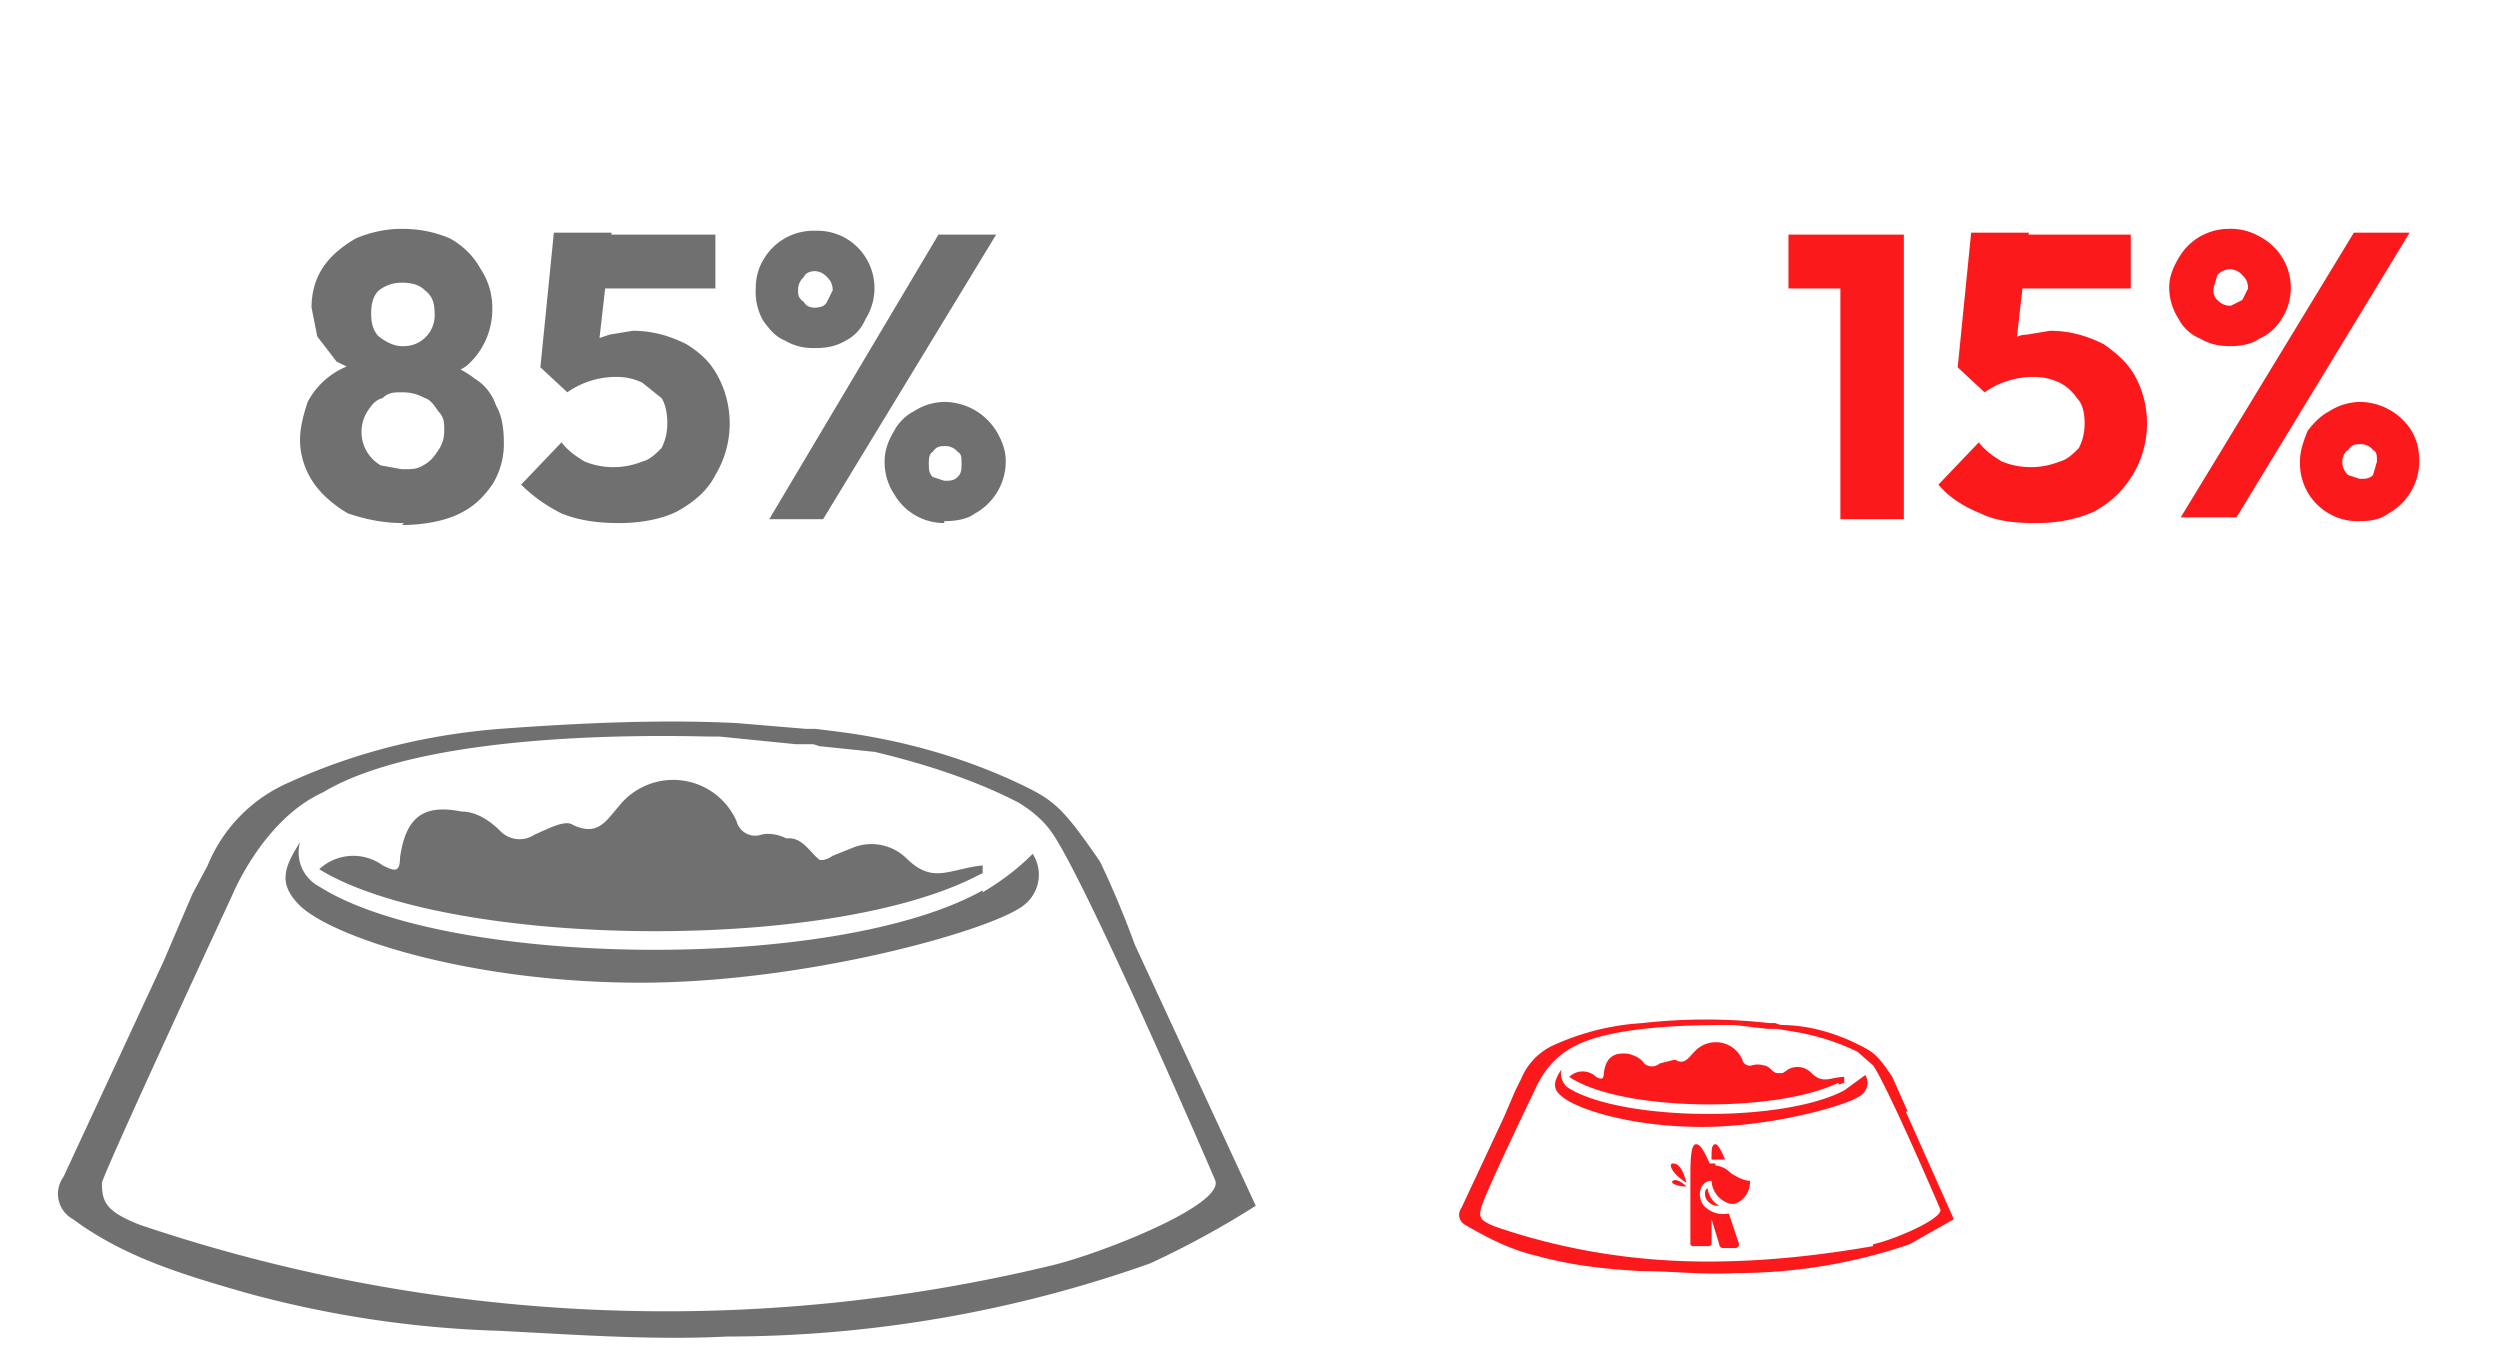
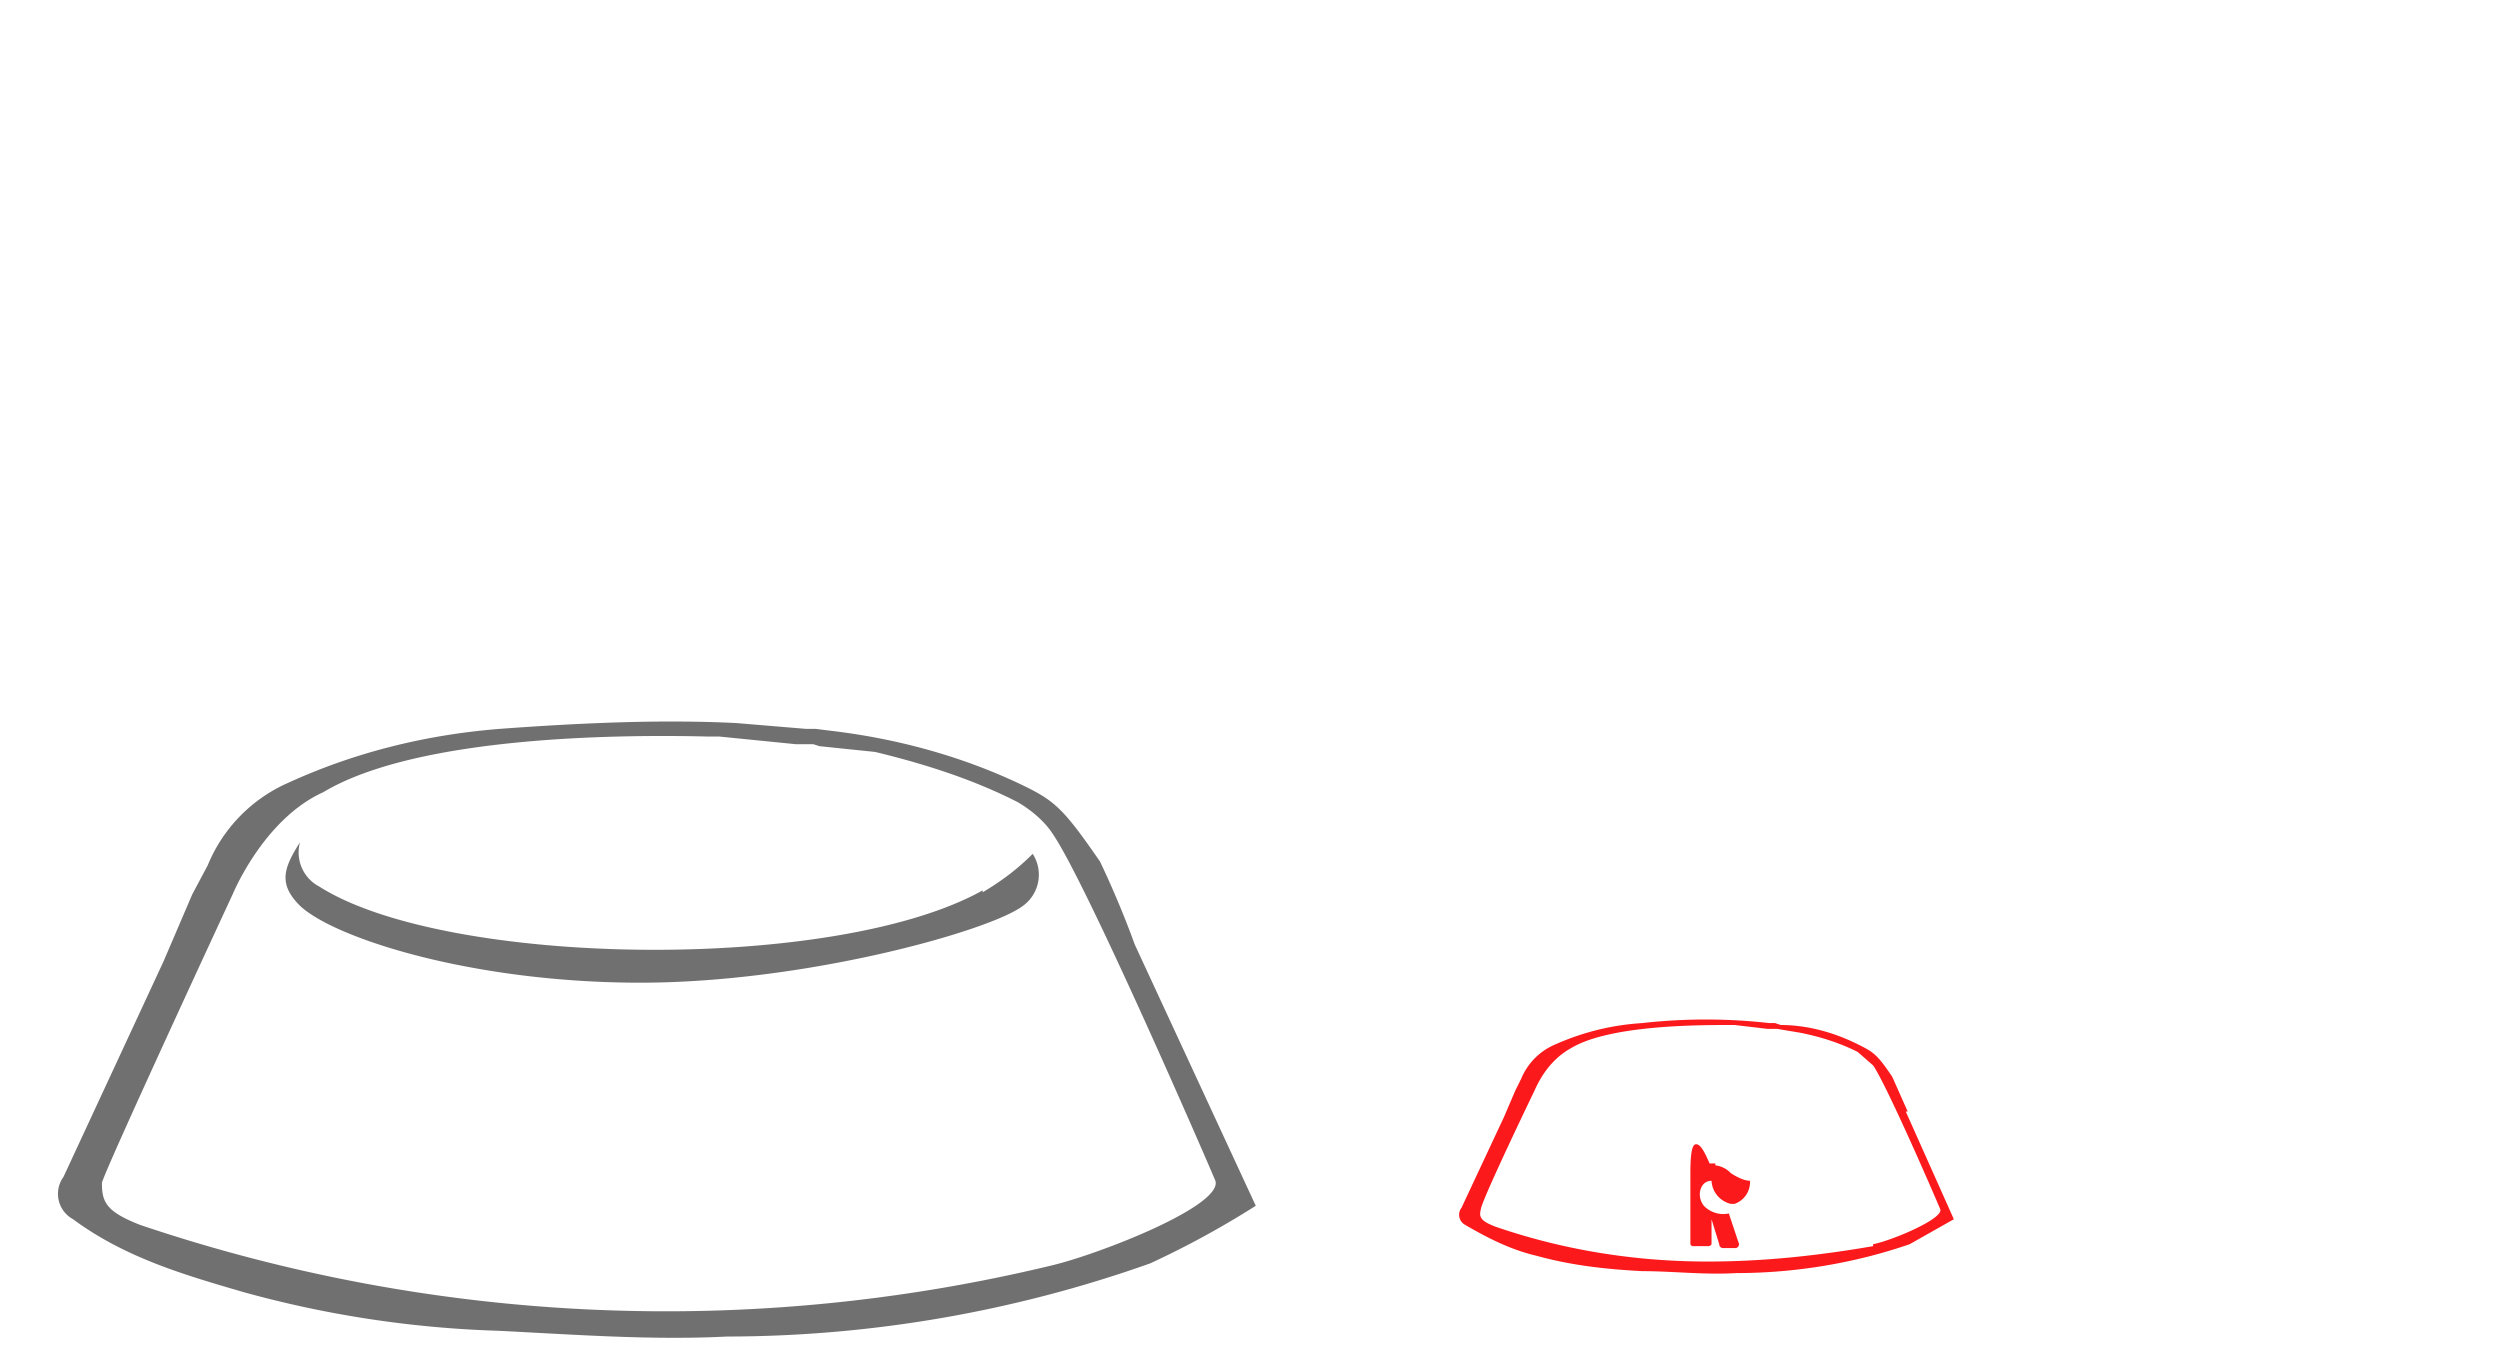
<svg xmlns="http://www.w3.org/2000/svg" fill="none" viewBox="0 0 130 70">
  <path d="M89.2 60.5h-.3c-.3-.7-.5-1-.7-1-.2 0-.3.4-.3 1.5v3.7a.2.2 0 0 0 .1.1h.8a.2.2 0 0 0 .2-.1v-1.3l.4 1.3a.2.2 0 0 0 .2.2h.6a.2.2 0 0 0 .2-.3l-.5-1.5a1.4 1.4 0 0 1-1.3-.4c-.4-.5-.2-1.3.4-1.3a1.3 1.3 0 0 0 1 1.2h.2a1.2 1.2 0 0 0 .8-1.2c-.3 0-.7-.2-1-.4a1.3 1.3 0 0 0-.8-.4ZM99.2 57.8Z" fill="#FC191C" />
-   <path d="M89.2 59.5c-.2 0-.2.3-.2.8h.7s-.3-.8-.5-.8ZM88.7 62.3a.7.7 0 0 0 .7.4 1.2 1.2 0 0 1-.6-.9c-.1 0-.2.2-.1.5ZM87 61.4c-.2.1.2.3.7.3-.3-.3-.6-.4-.7-.3ZM95.9 56.7c-3.2 1.7-11.5 1.6-14.3-.1a.9.9 0 0 1-.4-1c-.4.6-.5 1 0 1.4.8.7 3.7 1.6 7.3 1.6 3.6 0 7.5-1.1 8.2-1.6a.8.8 0 0 0 .3-1.1l-1.1.8ZM87 60.5c-.3 0 0 .6.7 1-.2-.7-.4-1-.7-1Z" fill="#FC191C" />
  <path d="m99.2 57.8-.8-1.8c-.8-1.2-1-1.3-1.8-1.7-1.2-.6-2.6-1-4-1l-.3-.1H92a29.4 29.4 0 0 0-6.6 0 13 13 0 0 0-4.5 1.1 3.3 3.3 0 0 0-1.8 1.8l-.3.6-.6 1.4-2.2 4.7a.6.6 0 0 0 .2.9c1.2.7 2.4 1.3 3.7 1.6 1.8.5 3.6.7 5.5.8 1.6 0 3.2.2 4.9.1 3 0 6.1-.5 9-1.5l2.3-1.3-2.5-5.6Zm-1.8 7c-2.9.5-5.7.8-8.6.8-3.8 0-7.5-.6-11-1.8-.8-.3-.9-.5-.8-.9 0-.4 2.8-6.2 2.8-6.2.4-.9 1-1.7 1.9-2.2 2-1.2 6.6-1.2 8.3-1.2h.2l1.7.2h.5l1.2.2c1 .2 2 .5 3 1l.8.7c.7 1 3.3 7 3.5 7.5.1.5-2.5 1.6-3.5 1.8Z" fill="#FC191C" />
-   <path d="m95.6 56.4.3-.1V56c-.7 0-1.1.4-1.7-.2a1 1 0 0 0-1.2-.2l-.3.2h-.3c-.2 0-.4-.4-.7-.4a1 1 0 0 0-.6 0 .4.4 0 0 1-.5-.3 1.5 1.5 0 0 0-2.5-.4c-.3.3-.5.7-1 .4l-.8.2a.6.6 0 0 1-.8 0c-.2-.3-.5-.4-.8-.5-.8-.1-1.2.2-1.3 1 0 .4-.2.3-.4.2a1 1 0 0 0-1.4 0c2.7 1.8 10.7 1.9 14 .3Z" fill="#FC191C" />
  <path d="M59.1 49.1ZM51.1 46.3c-7.7 4.3-27.9 4-34.5-.2a2 2 0 0 1-1-2.3c-.9 1.4-1.1 2.2 0 3.3 1.8 1.7 9 4 17.7 4 8.6 0 18.2-2.7 19.9-4a2 2 0 0 0 .5-2.7c-.8.8-1.6 1.4-2.6 2Z" fill="#707070" />
  <path d="M59 49.1s-.7-2-1.8-4.3c-2-2.9-2.4-3.2-4.3-4.1-3-1.4-6.3-2.3-9.7-2.7l-.8-.1h-.5l-3.6-.3c-4-.2-8.2 0-12.3.3-3.8.3-7.5 1.2-11 2.8a8 8 0 0 0-4.2 4.3l-.8 1.5L8.5 50 3.3 61.2a1.5 1.5 0 0 0 .5 2.2c2.7 2 5.8 2.9 8.9 3.8a56 56 0 0 0 13.2 2c4 .2 8 .5 11.9.3a66 66 0 0 0 22-3.8 47 47 0 0 0 5.5-3L59 49.1Zm-4.3 16.7a85.5 85.5 0 0 1-47.4-2.1c-1.8-.7-2-1.2-2-2.2.3-1 6.8-15 6.8-15s1.6-3.9 4.7-5.3c5-3 15.9-3 20-2.9H37.4l4 .4H42.3l.3.1 2.9.3c2.5.6 5 1.4 7.2 2.5l.2.1c.7.4 1.4 1 1.8 1.6 1.7 2.4 8 16.9 8.5 18.1.4 1.3-6 3.8-8.5 4.4Z" fill="#707070" />
-   <path d="m50.5 45.7.6-.3V45c-1.8.2-2.6 1-4-.4a2.6 2.6 0 0 0-2.8-.5l-1 .4s-.4.3-.7.2c-.5-.4-.9-1.2-1.7-1.1-.4-.2-.9-.3-1.3-.2a1 1 0 0 1-1.3-.7 3.6 3.6 0 0 0-6.1-.8c-.7.8-1.1 1.6-2.4 1-.4-.3-1.3.2-2 .5a1.4 1.4 0 0 1-1.8-.2c-.6-.6-1.3-1-2-1-2-.4-2.9.3-3.2 2.4 0 .8-.3.7-.9.4a2.6 2.6 0 0 0-3.3.2c6.5 4 25.8 4.4 33.9.5ZM21 27.2c-1.1 0-2-.2-2.9-.5-.7-.4-1.4-1-1.8-1.6a4 4 0 0 1-.7-2.2c0-.7.2-1.4.4-2a4 4 0 0 1 3-2.1l-.1.7-1.4-.7-1-1.3-.3-1.5c0-.8.2-1.5.6-2.1.4-.6 1-1.1 1.7-1.5.7-.3 1.5-.5 2.4-.5 1 0 1.8.2 2.5.5A4 4 0 0 1 25 14c.4.6.6 1.3.6 2a3.9 3.9 0 0 1-1.2 2.9c-.3.3-.8.5-1.4.7v-.7c.6.1 1.2.4 1.7.8.5.3.9.8 1.1 1.4.3.5.4 1.2.4 1.9a4 4 0 0 1-.6 2.2c-.5.7-1 1.2-1.9 1.6-.7.3-1.7.5-2.8.5Zm0-2.8c.4 0 .7 0 1-.2.4-.2.6-.5.8-.8.2-.3.3-.6.3-1s0-.7-.3-1c-.2-.3-.4-.6-.7-.7-.4-.2-.7-.3-1.2-.3-.4 0-.7 0-1 .3-.4.1-.6.4-.8.7a2 2 0 0 0-.3 1 2 2 0 0 0 1 1.8l1.1.2Zm0-6.4a1.6 1.6 0 0 0 1.6-1.7c0-.5-.1-.9-.5-1.2-.3-.3-.7-.4-1.2-.4-.4 0-.8.1-1.2.4-.3.3-.4.7-.4 1.2s.1.9.4 1.2c.4.3.8.5 1.2.5Zm11.2 9.2c-1 0-2-.1-3-.5-.8-.4-1.5-.9-2.1-1.5l2.1-2.2c.3.4.7.7 1.2 1a4 4 0 0 0 3 0c.4-.1.7-.4 1-.7.2-.4.3-.8.3-1.3s-.1-1-.3-1.3l-1-.8a3 3 0 0 0-1.3-.3 4.4 4.4 0 0 0-2.6.8l.3-2 1-.7.9-.3 1.2-.2c1.1 0 2 .3 2.8.7.8.5 1.3 1 1.7 1.8a5.2 5.2 0 0 1-.2 5c-.4.8-1.1 1.4-2 1.9-.8.4-1.9.6-3 .6Zm-2.7-6.8-1.4-1.3.7-7h3l-.8 7-1.5 1.3Zm-.2-5.4-.5-2.8h8.4V15h-8Zm13 3.1c-.5 0-1-.1-1.5-.4-.5-.2-.8-.6-1.1-1a3 3 0 0 1-.4-1.7c0-.5.1-1 .4-1.5a3 3 0 0 1 2.7-1.5 3 3 0 0 1 1.6.4 3 3 0 0 1 1 4.2c-.2.5-.6.9-1 1.1-.5.3-1 .4-1.6.4Zm0-2.1c.4 0 .6-.1.7-.3l.3-.6c0-.3-.1-.5-.3-.7a.9.9 0 0 0-.6-.3c-.3 0-.5.1-.6.3-.2.2-.3.4-.3.7 0 .2 0 .4.3.6.1.2.3.3.6.3Zm6.8 11.2a3 3 0 0 1-2.6-1.5A3 3 0 0 1 46 24c0-.6.2-1.1.5-1.6.2-.4.6-.8 1-1a3 3 0 0 1 1.6-.5 3.2 3.2 0 0 1 2.7 1.5c.3.5.5 1 .5 1.6a3.1 3.1 0 0 1-1.6 2.7c-.4.3-1 .4-1.6.4Zm0-2.2c.3 0 .5 0 .7-.2.2-.2.2-.4.2-.7 0-.3 0-.5-.2-.6a.8.8 0 0 0-.7-.3c-.2 0-.4 0-.6.3-.2.1-.2.4-.2.6 0 .3 0 .5.2.7l.6.2ZM40 27l8.8-14.8h3L42.8 27h-3Z" fill="#707070" />
-   <path d="M95.7 27V12.2H99V27h-3.3ZM93 15v-2.8h6V15h-6Zm12.8 12.2c-1 0-2-.1-2.8-.5-1-.4-1.7-.9-2.2-1.5l2.1-2.2c.3.4.7.7 1.2 1a4 4 0 0 0 3 0c.4-.1.7-.4 1-.7.2-.4.3-.8.3-1.3s-.1-1-.4-1.3c-.2-.3-.5-.6-.9-.8a3 3 0 0 0-1.3-.3 4.4 4.4 0 0 0-2.6.8l.3-2 1-.7c.2-.1.5-.3.9-.3l1.2-.2c1.1 0 2 .3 2.8.7.7.5 1.3 1 1.7 1.8a5.2 5.2 0 0 1-.2 5c-.5.8-1.1 1.4-2 1.9-.9.4-1.9.6-3 .6Zm-2.6-6.8-1.4-1.3.7-7h3l-.8 7-1.5 1.3Zm-.3-5.4-.4-2.8h8.3V15h-7.9ZM116 18c-.6 0-1.1-.1-1.6-.4-.5-.2-.9-.6-1.1-1a3 3 0 0 1-.5-1.7c0-.5.2-1 .5-1.5a3 3 0 0 1 2.6-1.5 3 3 0 0 1 1.6.4 3 3 0 0 1 1.2 4.2c-.3.5-.7.9-1.2 1.1-.4.3-1 .4-1.5.4Zm0-2.1.6-.3.3-.6c0-.3-.1-.5-.3-.7a.9.9 0 0 0-.6-.3c-.3 0-.5.1-.7.3l-.2.7c0 .2 0 .4.2.6.2.2.4.3.7.3Zm6.7 11.2a3 3 0 0 1-2.7-1.5 3 3 0 0 1-.4-1.6c0-.6.2-1.1.4-1.6.3-.4.7-.8 1.1-1a3 3 0 0 1 1.6-.5 3.2 3.2 0 0 1 2.7 1.5c.3.5.4 1 .4 1.6a3.1 3.1 0 0 1-1.6 2.7c-.4.3-.9.4-1.5.4Zm0-2.2c.3 0 .5 0 .7-.2l.2-.7c0-.3 0-.5-.2-.6a.8.8 0 0 0-.7-.3c-.2 0-.4 0-.6.3-.2.1-.3.4-.3.6 0 .3.1.5.3.7l.6.2Zm-9.3 2 9-14.8h2.9l-9 14.8h-2.9Z" fill="#FC191C" />
</svg>